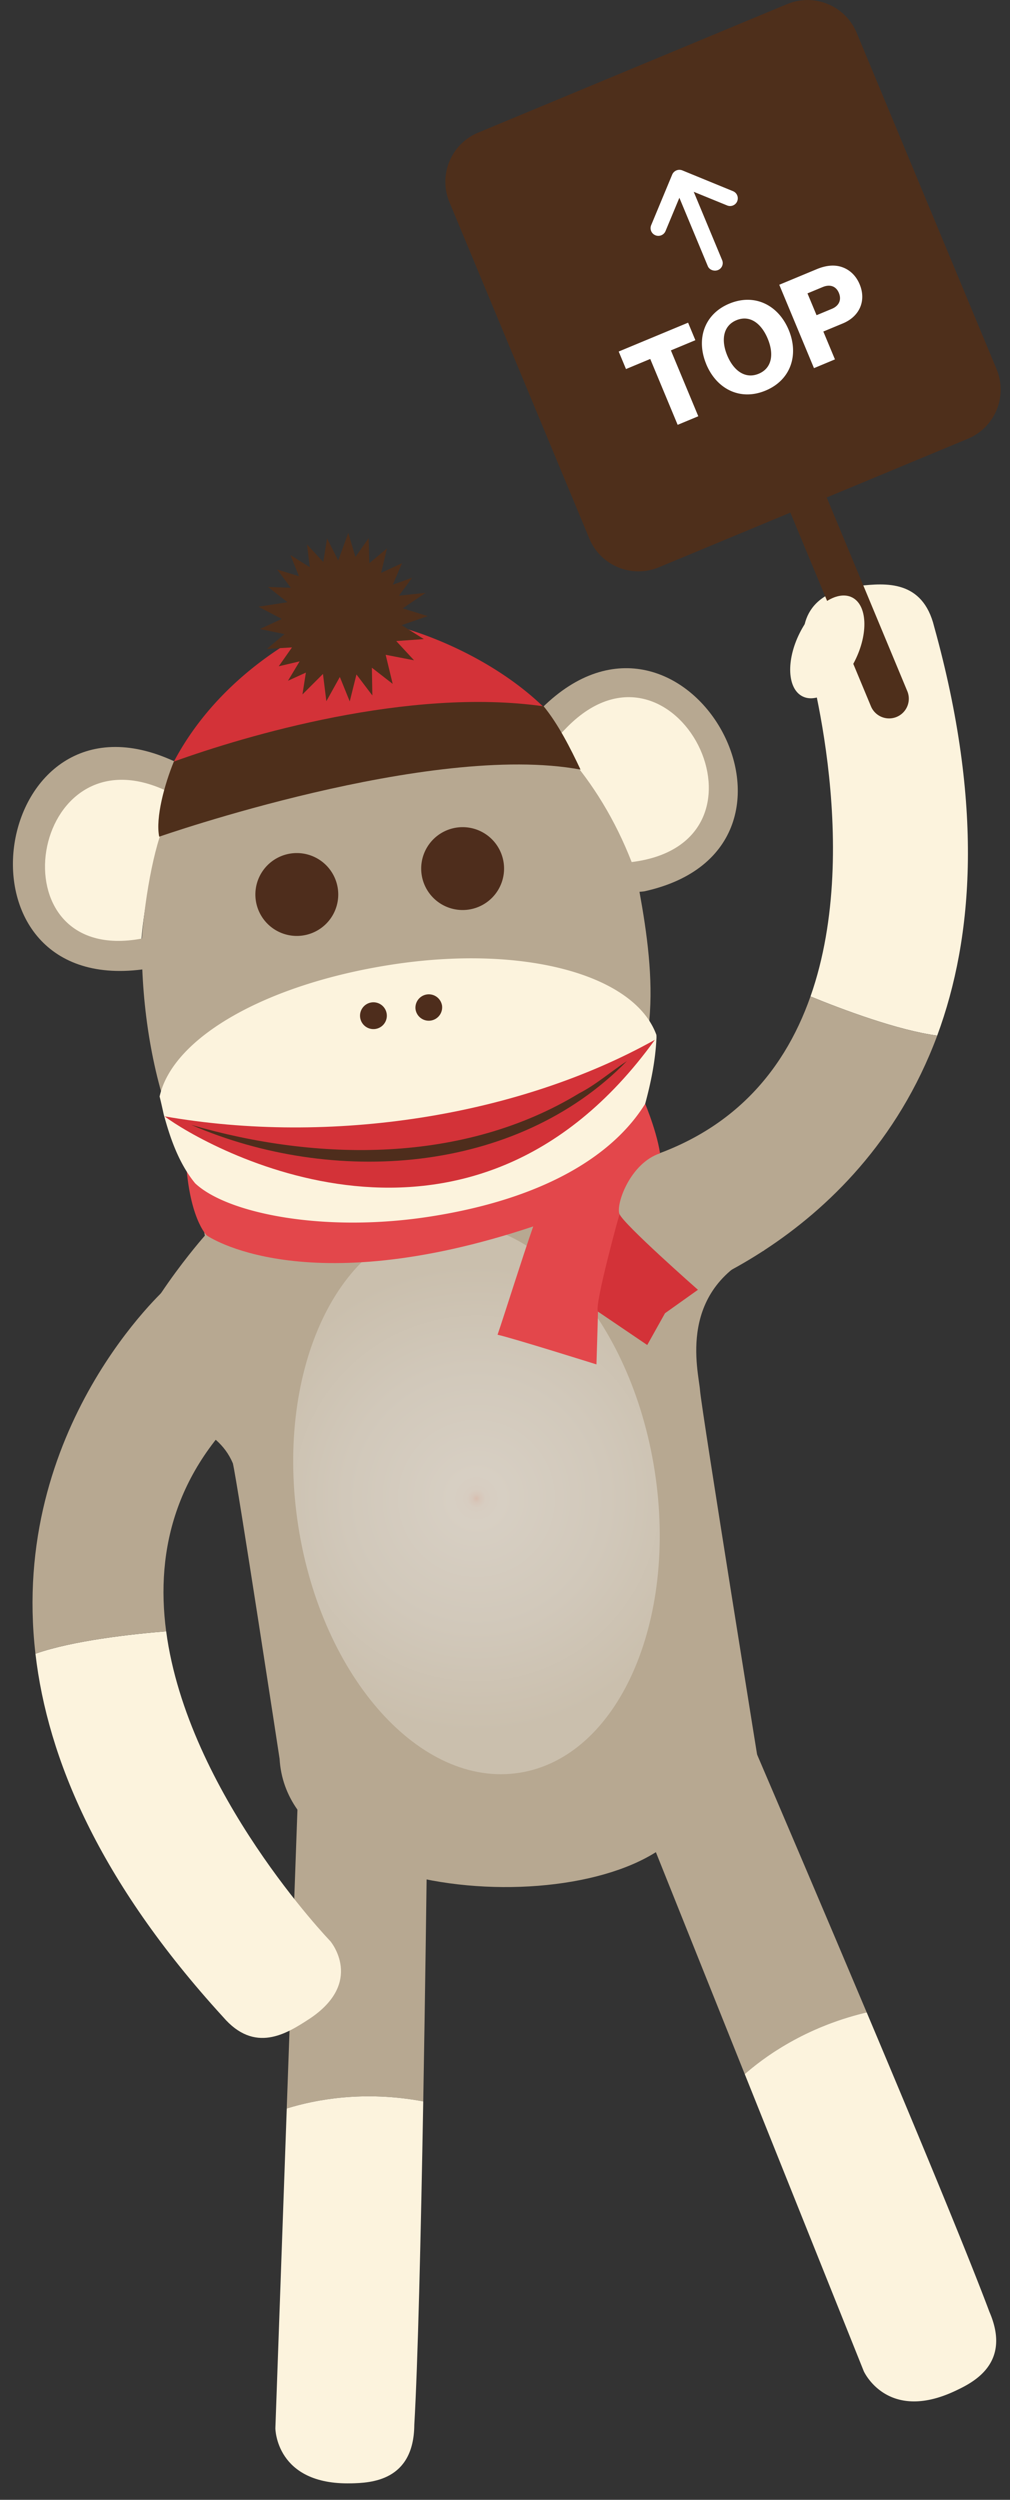
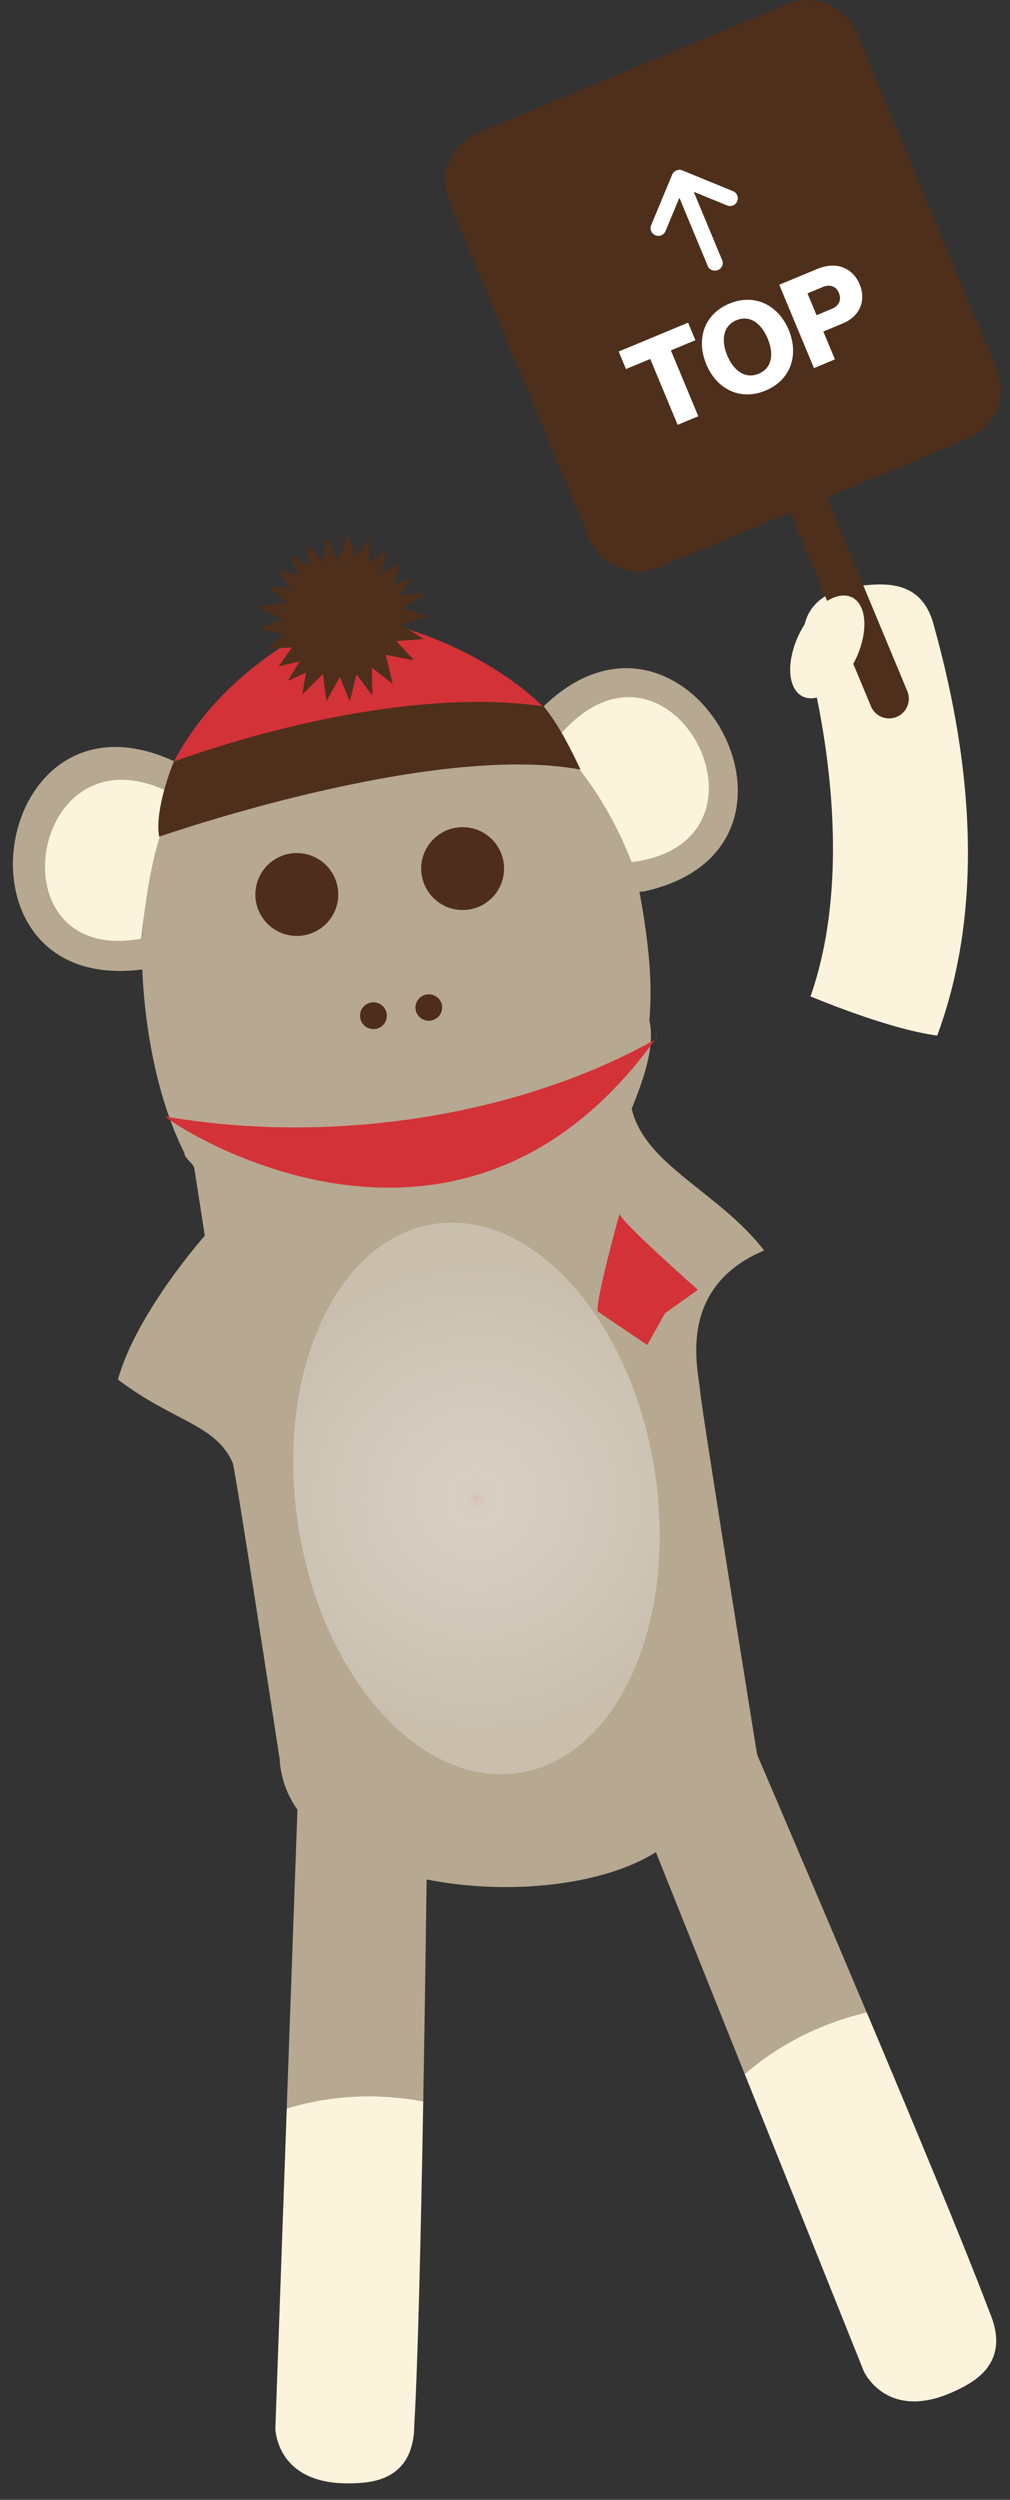
<svg xmlns="http://www.w3.org/2000/svg" width="40" height="99" fill="none">
  <rect width="100%" height="100%" fill="#333333" stroke="none" />
  <g clip-path="url(#a)">
    <path fill="#B7A891" d="M11.356 83.503c1.122-.349 3.046-.723 5.406-.28.149-8.392.232-17.379.232-17.379L11.8 71.11l-.444 12.393Z" />
    <path fill="#FCF3DD" d="M13.9 98.349c.773-.019 2.489-.08 2.508-2.315.14-2.397.26-7.483.354-12.811-2.36-.443-4.284-.069-5.405.28l-.451 12.665s.009 2.25 2.995 2.18Z" />
    <path fill="#B7A891" d="M29.495 82.142c.885-.772 2.494-1.893 4.83-2.443-3.259-7.735-6.82-15.986-6.82-15.986l-2.619 6.917 4.609 11.513v-.001Z" />
    <path fill="#FCF3DD" d="M37.83 94.688c.699-.329 2.243-1.08 1.355-3.131-.841-2.248-2.789-6.948-4.86-11.859-2.336.55-3.945 1.67-4.83 2.443l4.713 11.765s.919 2.053 3.622.782ZM6.728 32.213c-.534 1.599-1.054 3.441-1.152 5.386l-.006.008c-1.976.519-3.924-.863-4.245-2.923-.304-1.945.954-3.755 2.81-4.045.792-.123 2.206.443 2.206.443s.835.133.387 1.131ZM28.3 30.437c.296 1.896-1.01 3.675-2.92 3.973-.134.02-.267.033-.399.038-.692-1.775-1.657-3.346-2.811-4.64-.219-.02-.596-.698-.044-1.006a3.489 3.489 0 0 1 2.181-1.262c1.908-.298 3.696.999 3.992 2.897Z" />
    <path fill="#B7A891" d="M25.524 35.299c-.051.008-.147.015-.198.02.296 1.624.546 3.423.39 5.08.253 1.082-.281 2.456-.698 3.512.523 2.239 3.466 3.3 5.244 5.612-3.514 1.478-2.595 4.772-2.538 5.542.058.768 2.452 15.617 2.452 15.617l-2.843 1.292c-2.205 4.188-15.912 3.761-16.26-2.32 0 0-1.671-10.95-1.85-11.7-.65-1.54-2.378-1.662-4.553-3.32.74-2.658 3.442-5.697 3.442-5.697l-.422-2.705c-.015 0 .244-.036 0 0-.08-.178-.41-.41-.384-.565-1.049-2.08-1.572-4.846-1.67-7.274-7.928 1.03-5.989-11.584 1.256-8.247 0 .002.24.097.24.097-.181.35-.36.72-.506 1.094-5.471-2.617-6.974 6.96-1.007 5.833.123-1.682.538-4.06 1.095-4.923 5.022-1.945 10.269-3.148 15.7-2.424 1.067 1.204 1.96 2.666 2.602 4.318 6.246-.777 1.667-9.811-2.644-5.253-.004 0-.249.257-.251.26-.244-.33-.375-.823-.657-1.11 5.686-5.637 11.898 5.53 4.06 7.26Z" />
    <path fill="url(#b)" d="M20.566 70.208c3.898-.608 6.297-5.966 5.36-11.966-.936-6-4.855-10.372-8.752-9.763-3.897.608-6.297 5.966-5.36 11.966.936 6 4.855 10.372 8.752 9.763Z" />
    <path fill="#FCF3DD" d="M34.023 23.203c1.043-.113 2.519-.247 2.974 1.616 1.953 7.028 1.566 12.287.12 16.193-1.557-.206-3.744-1.029-5.018-1.55 2.138-6.087-.248-13.885-.248-13.885s-.496-2.083 2.172-2.374Z" />
-     <path fill="#B7A891" d="M32.098 39.463c1.276.521 3.462 1.345 5.02 1.55-3.146 8.457-11.224 10.582-11.224 10.582s-1.36-2.351-1.463-5.426c4.328-.96 6.58-3.612 7.667-6.706Z" />
-     <path fill="#FCF3DD" d="M12.22 79.975c-.88.572-2.135 1.36-3.384-.095-4.92-5.384-6.955-10.25-7.432-14.387 1.482-.521 3.804-.776 5.177-.888.847 6.397 6.502 12.272 6.502 12.272s1.384 1.632-.863 3.099Z" />
-     <path fill="#B7A891" d="M6.581 64.604c-1.373.112-3.695.367-5.177.888-1.038-8.967 5.222-14.515 5.222-14.515s2.277 1.482 3.76 4.178C6.96 57.97 6.15 61.354 6.58 64.605Z" />
    <path fill="#D33238" d="M21.628 28.099c-5.31-.59-12.05 1.17-14.743 2.065 1.233-2.33 3.127-3.847 4.587-4.74a2.545 2.545 0 0 0 4.389-.586c1.677.468 4.055 1.554 5.767 3.26Z" />
    <path fill="#4E2F1B" d="M22.99 30.478c-5.944-1.103-16.685 2.658-16.685 2.658-.152-.751.213-2.08.58-2.975 2.795-1.01 9.306-2.952 14.647-2.188.572.698 1.056 1.65 1.459 2.505ZM15.949 24.093l.906-.614-1.056.111.524-.71-.766.276.364-.852-.828.384.233-.968-.7.585-.026-.994-.524.747-.283-.955-.398 1.093-.442-.872-.15.933-.643-.693.109.898-.767-.48.338.838-.865-.265.544.724-.904-.033.77.603-1.148.179.922.483-.864.4.974.202-.7.585.994-.058-.524.747.828-.195-.462.768.709-.323-.136.865.813-.812.134 1.08.534-.96.392.968.266-1.067.63.832-.019-1.099.824.64-.278-1.152 1.124.218-.705-.762 1.092-.078-.878-.552 1.033-.358-.991-.307Z" />
-     <path fill="#E3474B" d="M7.35 45.68c.099 2.552.84 3.248.84 3.248s3.81 2.686 12.928-.358c-.431 1.229-1.156 3.545-1.413 4.29.56.12 3.917 1.175 3.917 1.175s.056-1.806.06-2.091c.002-.304.849-3.866.849-3.866-.144-.391.425-2.012 1.61-2.403-.159-1.014-.694-2.213-.694-2.213S15.746 51.79 7.349 45.68Z" />
    <path fill="#D33238" d="m23.68 51.943 1.953 1.324.704-1.259 1.304-.928s-2.964-2.61-3.107-3.003c0 0-.997 3.59-.854 3.866Z" />
-     <path fill="#FCF3DD" d="M25.996 40.987v.003a.994.994 0 0 1-.001.18c-.044.869-.222 1.724-.443 2.543-1.241 2.008-3.943 3.753-8.512 4.466-4.19.654-8.034-.113-9.312-1.317-.692-.843-1.027-1.933-1.246-2.736 0 0-.093-.435-.161-.701.526-2.358 4.244-4.45 9.15-5.216 5.22-.816 9.651.371 10.526 2.779Z" />
+     <path fill="#FCF3DD" d="M25.996 40.987v.003a.994.994 0 0 1-.001.18Z" />
    <path fill="#4E2D1C" d="M15.314 40.143a.53.53 0 1 1-1.049.164.53.53 0 0 1 1.049-.164ZM17.503 39.801a.53.53 0 1 1-1.047.164.53.53 0 0 1 1.046-.164h.001ZM11.755 37.066a1.641 1.641 0 1 0 0-3.282 1.641 1.641 0 0 0 0 3.282ZM18.322 36.04a1.641 1.641 0 1 0 0-3.282 1.641 1.641 0 0 0 0 3.282Z" />
    <path fill="#D33238" d="M25.937 41.179c-7.379 10.22-17.86 4.204-19.418 3.032 6.581 1.154 14-.004 19.418-3.032Z" />
-     <path fill="#4E2D1C" d="M7.574 44.549c5.02 1.461 10.786 1.532 15.364-1.251.67-.343 1.262-.865 1.891-1.277-4.41 4.512-11.67 4.95-17.255 2.528Z" />
    <path fill="#4E2F1B" d="m31.173.163-12.237 5.09A2.107 2.107 0 0 0 17.8 8.008L23.34 21.33a2.108 2.108 0 0 0 2.755 1.136l12.237-5.09a2.108 2.108 0 0 0 1.137-2.754L33.928 1.3A2.107 2.107 0 0 0 31.173.163Z" />
    <path fill="#4E2F1B" d="M32.172 18.333a.78.78 0 0 0-1.44.599l3.767 9.055a.78.78 0 0 0 1.44-.599l-3.767-9.055Z" />
    <path fill="#fff" d="m25.752 14.216-.96.4-.289-.694 2.748-1.143.288.694-.969.404 1.085 2.608-.817.34-1.086-2.61ZM27.972 14.425c-.412-.988-.085-1.986.912-2.4 1.003-.417 1.94.054 2.352 1.042.41.988.084 1.986-.919 2.402-.997.415-1.935-.057-2.346-1.044Zm2.432-1.013c-.249-.6-.704-.953-1.24-.73-.532.221-.612.796-.362 1.397.25.6.712.944 1.244.723.536-.223.609-.79.358-1.39ZM30.863 11.277l1.486-.618c.402-.167.744-.178 1.028-.07.295.11.533.343.67.675.263.633.01 1.263-.668 1.545l-.772.321.46 1.103-.83.347-1.375-3.303Zm2.082.954c.295-.123.388-.367.278-.63-.11-.265-.348-.354-.638-.234l-.606.252.36.864.606-.252ZM29.197 7.97a.306.306 0 0 1-.401.166l-1.322-.54 1.126 2.708a.298.298 0 0 1-.162.39c-.148.061-.341.002-.406-.154l-1.126-2.708-.549 1.32a.308.308 0 0 1-.4.166.305.305 0 0 1-.168-.4l.832-2.002a.31.31 0 0 1 .402-.168l2.006.823c.157.064.231.242.167.4h.001Z" />
    <path fill="#FCF3DD" d="M33.858 26.167c.542-1.083.49-2.206-.113-2.508-.605-.302-1.534.33-2.075 1.413-.542 1.082-.491 2.205.113 2.507.605.303 1.533-.33 2.075-1.412Z" />
  </g>
  <defs>
    <radialGradient id="b" cx="0" cy="0" r="1" gradientTransform="rotate(-8.874 391.827 -91.917) scale(9.271)" gradientUnits="userSpaceOnUse">
      <stop stop-color="#D8BEAF" />
      <stop offset=".017" stop-color="#D7C7BA" />
      <stop offset=".04" stop-color="#D7CDC1" />
      <stop offset=".107" stop-color="#D7CFC3" />
      <stop offset=".565" stop-color="#D1C8BA" />
      <stop offset="1" stop-color="#CABFAD" />
    </radialGradient>
    <clipPath id="a">
      <path fill="#fff" d="M.512 0H39.63v98.35H.51z" />
    </clipPath>
  </defs>
</svg>